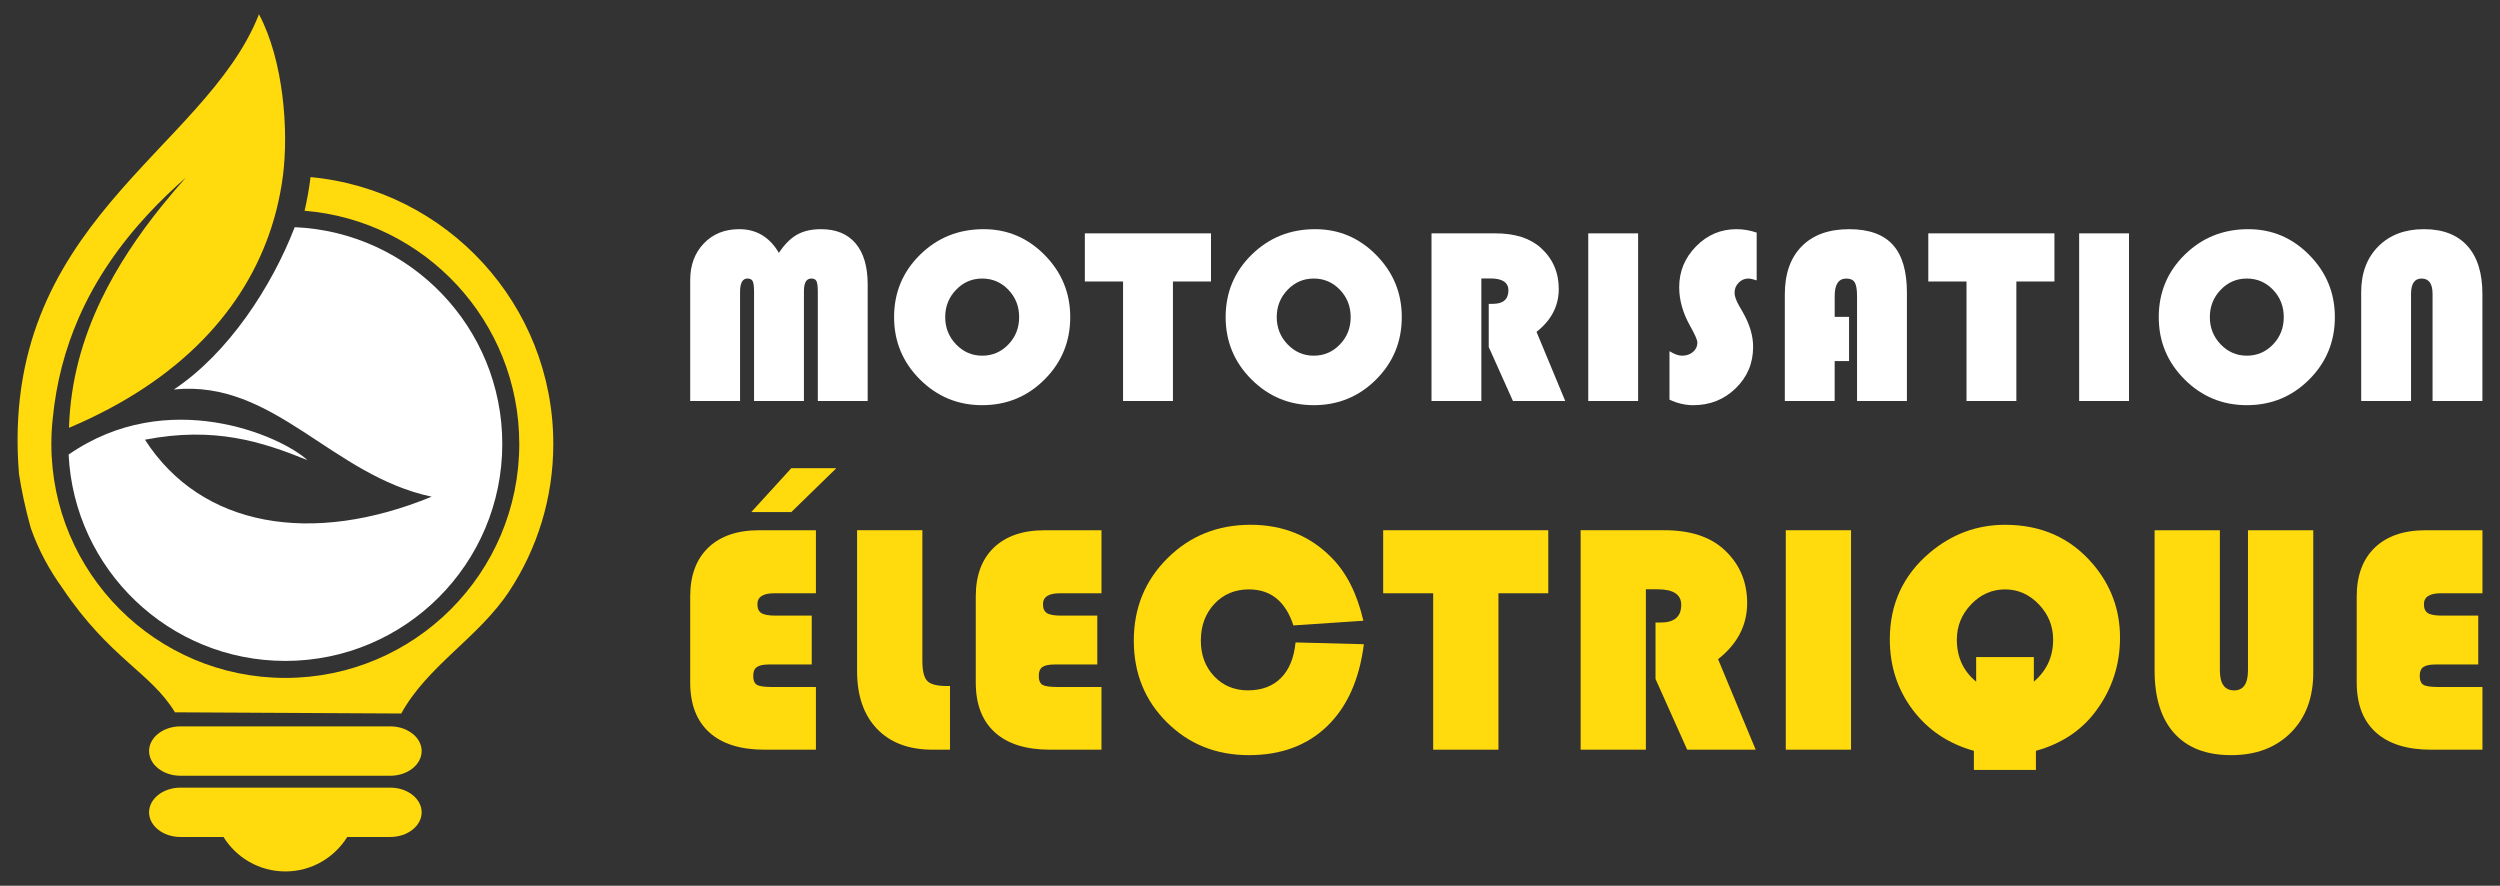
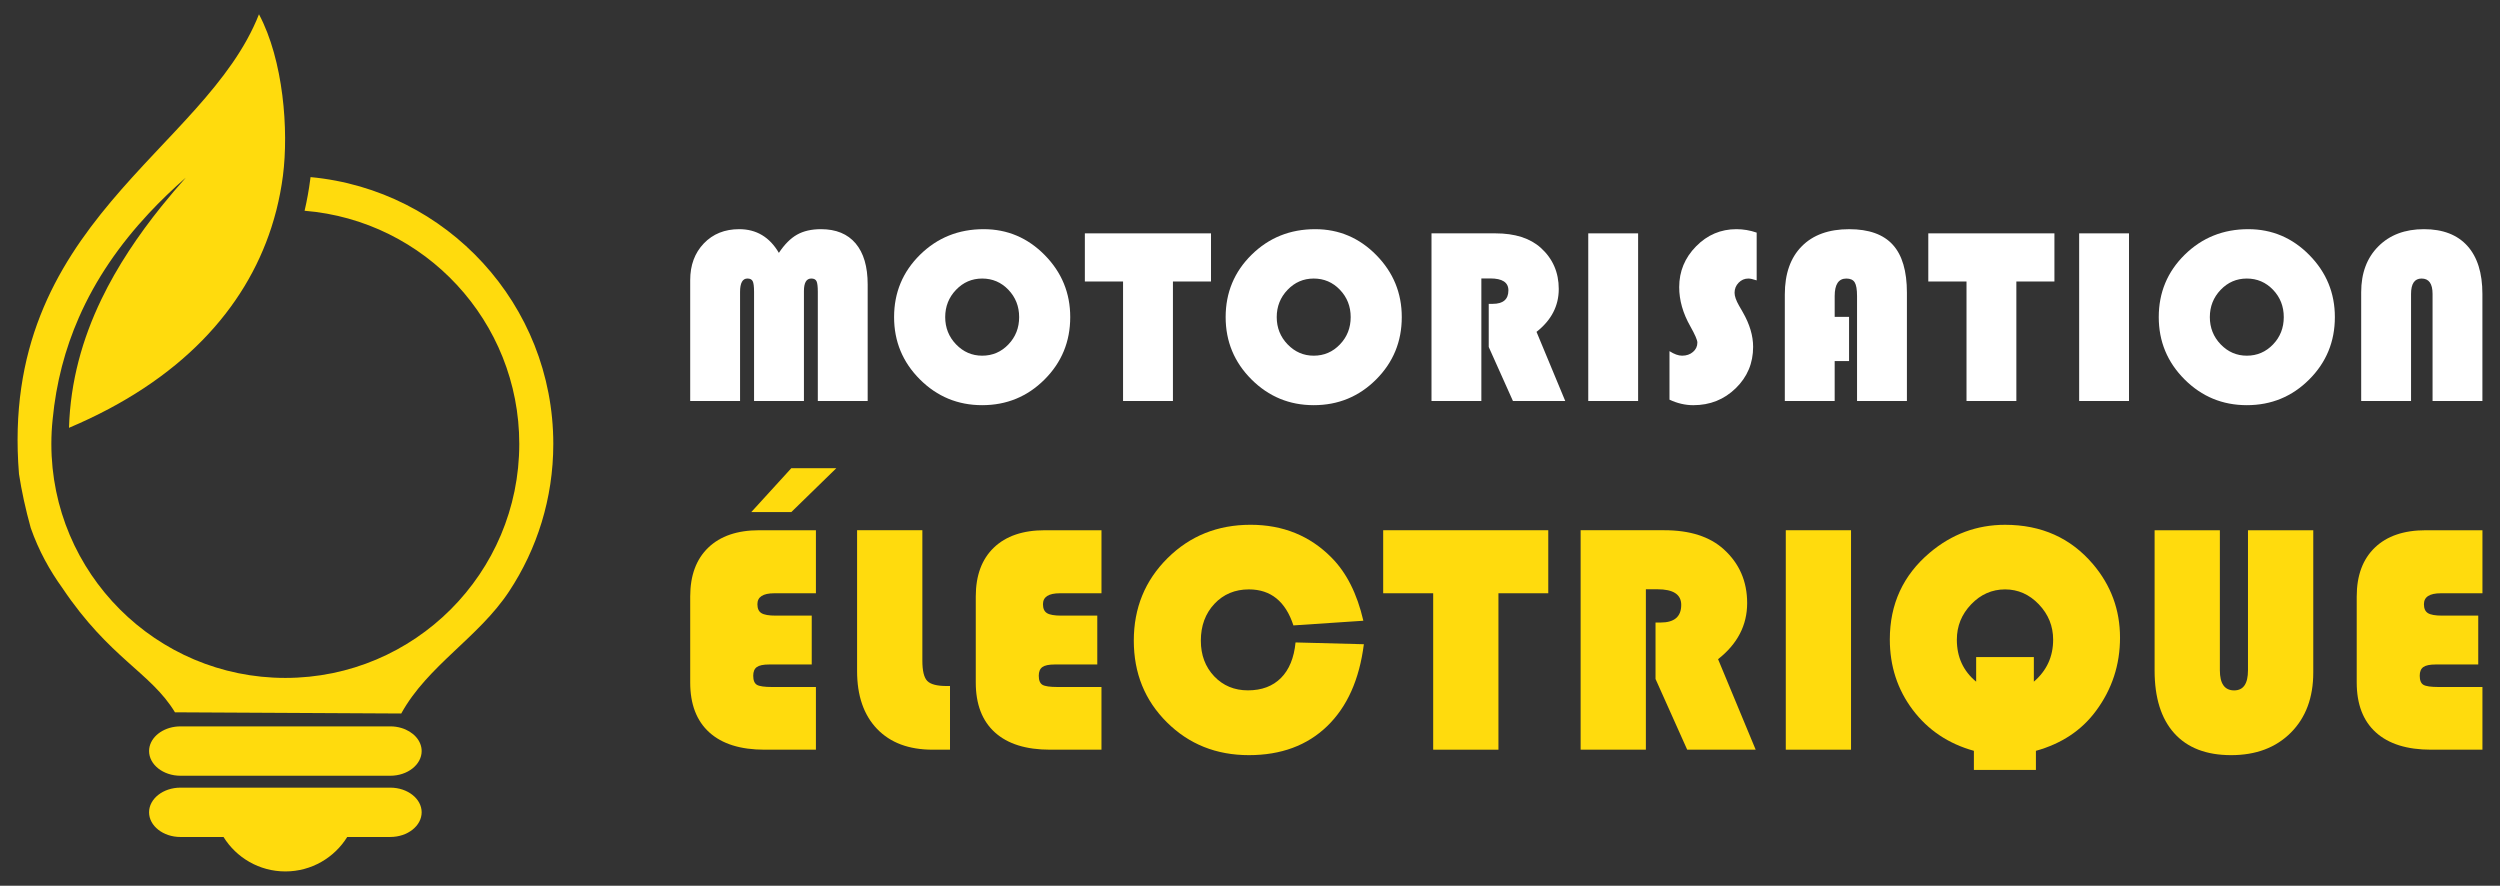
<svg xmlns="http://www.w3.org/2000/svg" version="1.1" id="Calque_1" x="0px" y="0px" width="175px" height="62px" viewBox="0 0 175 62" enable-background="new 0 0 175 62" xml:space="preserve">
  <rect x="0" y="0" width="175" height="62" fill="#333333" stroke="none" />
  <g>
    <g>
      <g>
        <g>
          <path fill="#FFFFFF" d="M48.314,28.07v-8.46c0-1.049,0.317-1.905,0.954-2.571c0.636-0.664,1.461-0.997,2.477-0.997      c1.203,0,2.129,0.554,2.776,1.659c0.396-0.595,0.82-1.021,1.272-1.275c0.453-0.256,1.012-0.384,1.677-0.384      c1.054,0,1.863,0.333,2.424,0.997c0.562,0.666,0.843,1.623,0.843,2.871v8.16h-3.49v-7.635c0-0.377-0.031-0.629-0.091-0.751      c-0.061-0.124-0.182-0.187-0.365-0.187c-0.344,0-0.516,0.293-0.516,0.878v7.694h-3.491v-7.635c0-0.373-0.031-0.621-0.094-0.748      c-0.063-0.126-0.186-0.189-0.37-0.189c-0.343,0-0.516,0.313-0.516,0.938v7.635H48.314z" />
          <path fill="#FFFFFF" d="M68.855,16.042c1.662,0,3.088,0.606,4.277,1.814c1.189,1.209,1.784,2.656,1.784,4.342      c0,1.714-0.6,3.17-1.798,4.367c-1.198,1.198-2.653,1.797-4.367,1.797c-1.702,0-3.155-0.602-4.359-1.805      c-1.204-1.204-1.806-2.655-1.806-4.359c0-1.72,0.607-3.175,1.819-4.368C65.618,16.639,67.101,16.042,68.855,16.042z       M68.752,19.498c-0.717,0-1.327,0.265-1.831,0.791c-0.505,0.527-0.757,1.165-0.757,1.909c0,0.745,0.254,1.382,0.761,1.909      s1.116,0.791,1.827,0.791c0.722,0,1.334-0.263,1.835-0.787c0.502-0.523,0.753-1.162,0.753-1.913c0-0.75-0.251-1.388-0.753-1.914      C70.086,19.761,69.474,19.498,68.752,19.498z" />
          <path fill="#FFFFFF" d="M82.105,19.705v8.365h-3.491v-8.365H75.94v-3.37h8.83v3.37H82.105z" />
          <path fill="#FFFFFF" d="M92.063,16.042c1.661,0,3.089,0.606,4.277,1.814c1.19,1.209,1.784,2.656,1.784,4.342      c0,1.714-0.599,3.17-1.797,4.367c-1.198,1.198-2.655,1.797-4.368,1.797c-1.702,0-3.155-0.602-4.359-1.805      c-1.203-1.204-1.805-2.655-1.805-4.359c0-1.72,0.606-3.175,1.818-4.368C88.826,16.639,90.309,16.042,92.063,16.042z       M91.959,19.498c-0.716,0-1.327,0.265-1.83,0.791c-0.505,0.527-0.758,1.165-0.758,1.909c0,0.745,0.254,1.382,0.762,1.909      s1.116,0.791,1.826,0.791c0.722,0,1.334-0.263,1.835-0.787c0.503-0.523,0.754-1.162,0.754-1.913c0-0.75-0.251-1.388-0.754-1.914      C93.293,19.761,92.681,19.498,91.959,19.498z" />
          <path fill="#FFFFFF" d="M103.695,19.49v8.58h-3.49V16.335h4.48c1.364,0,2.421,0.339,3.173,1.015      c0.836,0.756,1.255,1.716,1.255,2.88c0,1.187-0.52,2.187-1.557,3l2.011,4.841h-3.661l-1.695-3.781v-3.02h0.277      c0.732,0,1.1-0.314,1.1-0.945c0-0.557-0.424-0.834-1.271-0.834H103.695z" />
          <path fill="#FFFFFF" d="M114.668,16.335V28.07h-3.49V16.335H114.668z" />
          <path fill="#FFFFFF" d="M122.967,16.283v3.344c-0.252-0.084-0.446-0.129-0.584-0.129c-0.265,0-0.489,0.099-0.68,0.293      c-0.188,0.194-0.283,0.43-0.283,0.704c0,0.235,0.104,0.534,0.31,0.896l0.267,0.464c0.48,0.837,0.722,1.645,0.722,2.425      c0,1.141-0.405,2.107-1.216,2.896c-0.811,0.791-1.801,1.187-2.971,1.187c-0.563,0-1.118-0.129-1.668-0.387V24.58      c0.332,0.213,0.626,0.318,0.884,0.318c0.305,0,0.56-0.088,0.762-0.263c0.204-0.175,0.306-0.393,0.306-0.657      c0-0.172-0.164-0.548-0.489-1.128c-0.522-0.915-0.783-1.833-0.783-2.75c0-1.106,0.396-2.06,1.183-2.858      c0.787-0.801,1.729-1.2,2.824-1.2C122.03,16.042,122.503,16.123,122.967,16.283z" />
          <path fill="#FFFFFF" d="M129.434,22.182v3.094h-1.007v2.795h-3.49v-7.463c0-1.443,0.394-2.566,1.184-3.365      c0.788-0.801,1.895-1.2,3.321-1.2c1.376,0,2.395,0.363,3.053,1.089c0.66,0.725,0.989,1.844,0.989,3.356v7.583h-3.491v-7.352      c0-0.458-0.055-0.775-0.164-0.953c-0.107-0.178-0.304-0.268-0.584-0.268c-0.545,0-0.817,0.408-0.817,1.221v1.463H129.434z" />
          <path fill="#FFFFFF" d="M141.145,19.705v8.365h-3.489v-8.365h-2.675v-3.37h8.829v3.37H141.145z" />
          <path fill="#FFFFFF" d="M149.03,16.335V28.07h-3.489V16.335H149.03z" />
          <path fill="#FFFFFF" d="M157.379,16.042c1.664,0,3.089,0.606,4.278,1.814c1.189,1.209,1.784,2.656,1.784,4.342      c0,1.714-0.599,3.17-1.797,4.367c-1.197,1.198-2.653,1.797-4.367,1.797c-1.703,0-3.156-0.602-4.359-1.805      c-1.204-1.204-1.805-2.655-1.805-4.359c0-1.72,0.605-3.175,1.817-4.368C154.144,16.639,155.626,16.042,157.379,16.042z       M157.277,19.498c-0.718,0-1.328,0.265-1.832,0.791c-0.504,0.527-0.756,1.165-0.756,1.909c0,0.745,0.253,1.382,0.76,1.909      s1.117,0.791,1.828,0.791c0.722,0,1.332-0.263,1.836-0.787c0.502-0.523,0.751-1.162,0.751-1.913c0-0.75-0.249-1.388-0.751-1.914      C158.609,19.761,157.999,19.498,157.277,19.498z" />
          <path fill="#FFFFFF" d="M165.283,28.07v-7.617c0-1.335,0.399-2.404,1.2-3.206c0.799-0.803,1.864-1.205,3.193-1.205      c1.324,0,2.337,0.391,3.04,1.17c0.701,0.779,1.052,1.899,1.052,3.362v7.496h-3.489v-7.496c0-0.718-0.256-1.076-0.767-1.076      c-0.492,0-0.739,0.358-0.739,1.076v7.496H165.283z" />
        </g>
      </g>
      <g>
        <g>
          <path fill="#FFDB0D" d="M56.821,43.093v3.421h-2.982c-0.405,0-0.692,0.06-0.86,0.18c-0.169,0.12-0.253,0.321-0.253,0.607      c0,0.322,0.086,0.534,0.258,0.637c0.173,0.101,0.525,0.152,1.058,0.152h3.072v4.389h-3.59c-1.688,0-2.979-0.403-3.871-1.211      c-0.893-0.807-1.339-1.971-1.339-3.493v-6.021c0-1.471,0.422-2.61,1.266-3.421c0.844-0.81,2.031-1.216,3.562-1.216h3.972v4.412      h-2.915c-0.788,0-1.181,0.255-1.181,0.765c0,0.302,0.093,0.51,0.281,0.625c0.188,0.117,0.521,0.175,1.002,0.175H56.821z       M58.543,32.774l-3.15,3.071H52.59l2.802-3.071H58.543z" />
          <path fill="#FFDB0D" d="M59.997,37.116h4.568v9.128c0,0.712,0.114,1.186,0.343,1.422c0.229,0.237,0.68,0.355,1.356,0.355H66.5      v4.457h-1.216c-1.665,0-2.962-0.486-3.893-1.458c-0.93-0.972-1.395-2.319-1.395-4.046V37.116z" />
          <path fill="#FFDB0D" d="M76.81,43.093v3.421h-2.981c-0.405,0-0.693,0.06-0.861,0.18c-0.169,0.12-0.254,0.321-0.254,0.607      c0,0.322,0.087,0.534,0.26,0.637c0.172,0.101,0.524,0.152,1.058,0.152h3.071v4.389h-3.59c-1.688,0-2.978-0.403-3.87-1.211      c-0.893-0.807-1.339-1.971-1.339-3.493v-6.021c0-1.471,0.422-2.61,1.266-3.421c0.845-0.81,2.031-1.216,3.562-1.216h3.972v4.412      h-2.915c-0.787,0-1.181,0.255-1.181,0.765c0,0.302,0.094,0.51,0.281,0.625c0.188,0.117,0.521,0.175,1.002,0.175H76.81z" />
          <path fill="#FFDB0D" d="M90.688,44.971l4.782,0.125c-0.314,2.476-1.172,4.389-2.571,5.738s-3.224,2.026-5.475,2.026      c-2.289,0-4.203-0.768-5.745-2.302c-1.542-1.534-2.313-3.438-2.313-5.711c0-2.287,0.786-4.211,2.358-5.772      c1.571-1.561,3.509-2.34,5.812-2.34c2.266,0,4.157,0.764,5.67,2.296c1.051,1.058,1.794,2.532,2.229,4.421l-4.896,0.327      c-0.548-1.68-1.585-2.521-3.116-2.521c-0.975,0-1.78,0.337-2.413,1.011c-0.635,0.678-0.951,1.535-0.951,2.578      c0,1.006,0.312,1.837,0.934,2.494c0.623,0.656,1.411,0.984,2.363,0.984c0.967,0,1.738-0.291,2.312-0.867      C90.242,46.881,90.582,46.053,90.688,44.971z" />
          <path fill="#FFDB0D" d="M104.891,41.528v10.95h-4.568v-10.95h-3.5v-4.412h11.556v4.412H104.891z" />
          <path fill="#FFDB0D" d="M115.211,41.248v11.23h-4.567V37.116h5.861c1.785,0,3.169,0.442,4.152,1.329      c1.096,0.99,1.644,2.246,1.644,3.77c0,1.553-0.68,2.863-2.036,3.927l2.633,6.337h-4.794l-2.217-4.951v-3.951h0.359      c0.96,0,1.44-0.412,1.44-1.237c0-0.728-0.555-1.091-1.664-1.091H115.211z" />
          <path fill="#FFDB0D" d="M129.572,37.116v15.362h-4.567V37.116H129.572z" />
          <path fill="#FFDB0D" d="M138.172,53.895v-1.338c-1.786-0.496-3.212-1.453-4.281-2.87c-1.068-1.418-1.604-3.06-1.604-4.929      c0-2.468,0.929-4.49,2.791-6.065c1.545-1.305,3.304-1.957,5.277-1.957c2.543,0,4.595,0.919,6.155,2.756      c1.26,1.487,1.891,3.199,1.891,5.144c0,1.904-0.561,3.611-1.677,5.119c-1.006,1.367-2.408,2.3-4.21,2.803v1.338H138.172z       M138.33,45.996h4.039v1.721c0.9-0.772,1.351-1.751,1.351-2.937c0-0.953-0.334-1.776-1.001-2.476      c-0.669-0.698-1.455-1.046-2.363-1.046c-0.916,0-1.708,0.348-2.375,1.046c-0.669,0.699-1.002,1.522-1.002,2.476      c0,1.216,0.45,2.194,1.352,2.937V45.996z" />
          <path fill="#FFDB0D" d="M161.929,37.116v9.961c0,1.754-0.523,3.158-1.568,4.207c-1.048,1.05-2.441,1.576-4.183,1.576      c-1.733,0-3.06-0.51-3.979-1.532c-0.919-1.02-1.377-2.486-1.377-4.397v-9.814h4.569v9.803c0,0.938,0.334,1.407,1.001,1.407      c0.646,0,0.967-0.469,0.967-1.407v-9.803H161.929z" />
          <path fill="#FFDB0D" d="M173.477,43.093v3.421h-2.983c-0.404,0-0.691,0.06-0.86,0.18c-0.168,0.12-0.253,0.321-0.253,0.607      c0,0.322,0.087,0.534,0.26,0.637c0.172,0.101,0.524,0.152,1.057,0.152h3.072v4.389h-3.589c-1.688,0-2.979-0.403-3.871-1.211      c-0.893-0.807-1.34-1.971-1.34-3.493v-6.021c0-1.471,0.424-2.61,1.268-3.421c0.842-0.81,2.029-1.216,3.56-1.216h3.973v4.412      h-2.914c-0.786,0-1.182,0.255-1.182,0.765c0,0.302,0.093,0.51,0.28,0.625c0.188,0.117,0.521,0.175,1.003,0.175H173.477z" />
        </g>
      </g>
    </g>
    <g>
-       <path fill-rule="evenodd" clip-rule="evenodd" fill="#FFFFFF" d="M30.217,34.768c-7.027-1.487-11.018-8.217-18.046-7.504    c3.8-2.525,6.839-7.17,8.459-11.361c8.082,0.345,14.53,7.007,14.53,15.174c0,8.386-6.8,15.187-15.187,15.187    c-8.138,0-14.781-6.404-15.169-14.444c6.939-4.813,14.867-1.314,16.718,0.39c-3.166-1.288-6.517-2.375-11.375-1.431    C14.097,36.932,21.86,38.202,30.217,34.768" />
      <path fill-rule="evenodd" clip-rule="evenodd" fill="#FFDB0D" d="M18.997,15.92c-1.837,5.682-6.329,10.716-14.168,14.027    c0.097-3.254,0.939-6.231,2.266-8.989c1.118-2.32,2.575-4.484,4.217-6.527c0.547-0.679,1.113-1.343,1.694-1.997    c-0.913,0.801-1.775,1.629-2.58,2.49c-2.054,2.202-3.733,4.621-4.914,7.323c-0.95,2.172-1.58,4.526-1.826,7.099    c-0.061,0.569-0.091,1.146-0.091,1.73c0,9.043,7.334,16.378,16.377,16.378c9.044,0,16.377-7.335,16.377-16.378    c0-8.59-6.616-15.637-15.028-16.323c0.168-0.722,0.3-1.452,0.395-2.188l0.022-0.168c9.531,0.892,16.993,8.916,16.993,18.679    c0,3.813-1.138,7.359-3.092,10.319c-2.139,3.241-5.694,5.184-7.552,8.55l-15.84-0.084c-1.694-2.796-4.566-3.762-7.886-8.708    c-0.876-1.219-1.647-2.594-2.208-4.195c-0.37-1.335-0.642-2.591-0.824-3.779C-0.096,15.605,14.348,10.615,18.128,1    c1.713,3.209,2.089,8.129,1.676,11.316c-0.105,0.807-0.258,1.604-0.457,2.394C19.243,15.116,19.126,15.52,18.997,15.92" />
      <path fill-rule="evenodd" clip-rule="evenodd" fill="#FFDB0D" d="M27.321,50.846h-7.348h-7.342c-0.129,0-0.257,0.011-0.382,0.027    c-1.026,0.143-1.814,0.853-1.814,1.701c0,0.949,0.988,1.728,2.197,1.728h14.69c1.208,0,2.194-0.778,2.194-1.728    c0-0.737-0.594-1.371-1.426-1.618C27.851,50.885,27.591,50.846,27.321,50.846" />
      <path fill-rule="evenodd" clip-rule="evenodd" fill="#FFDB0D" d="M27.321,55.135h-14.69c-1.208,0-2.197,0.775-2.197,1.725    c0,0.952,0.988,1.729,2.197,1.729h3.015C16.543,60.035,18.148,61,19.977,61c1.828,0,3.431-0.965,4.329-2.412h3.016    c1.208,0,2.194-0.776,2.194-1.729C29.516,55.91,28.529,55.135,27.321,55.135" />
    </g>
  </g>
</svg>